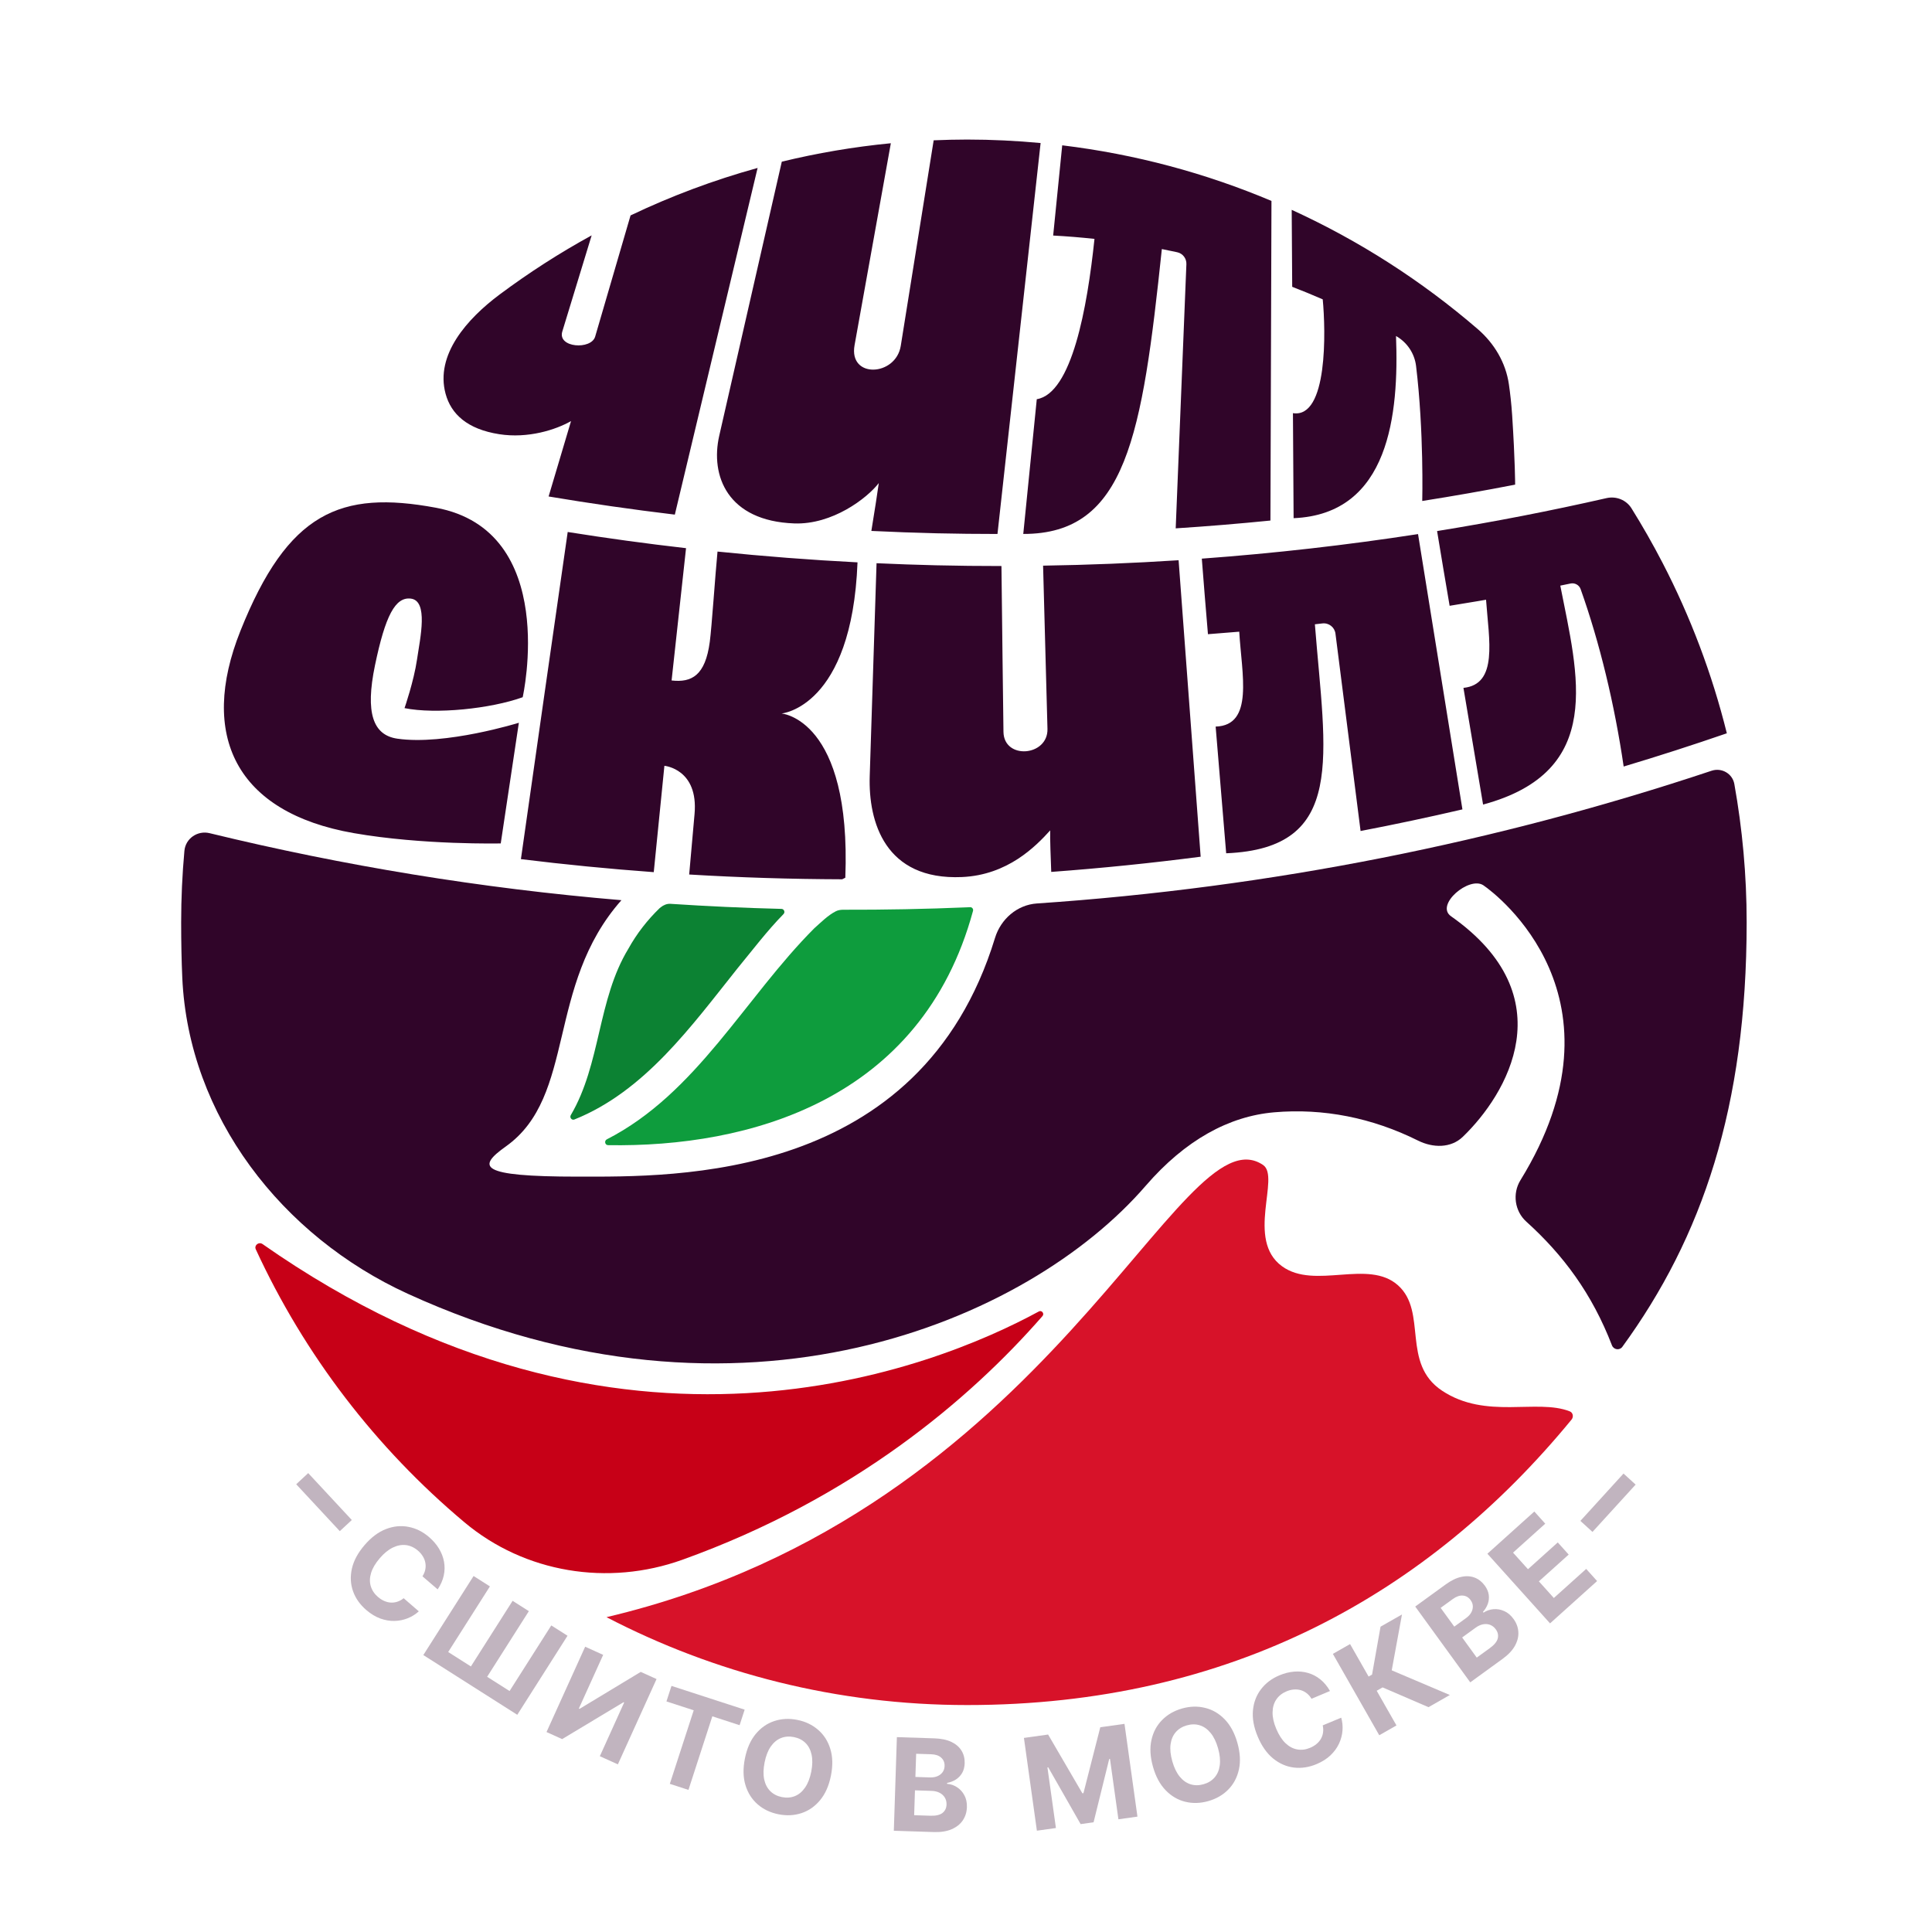
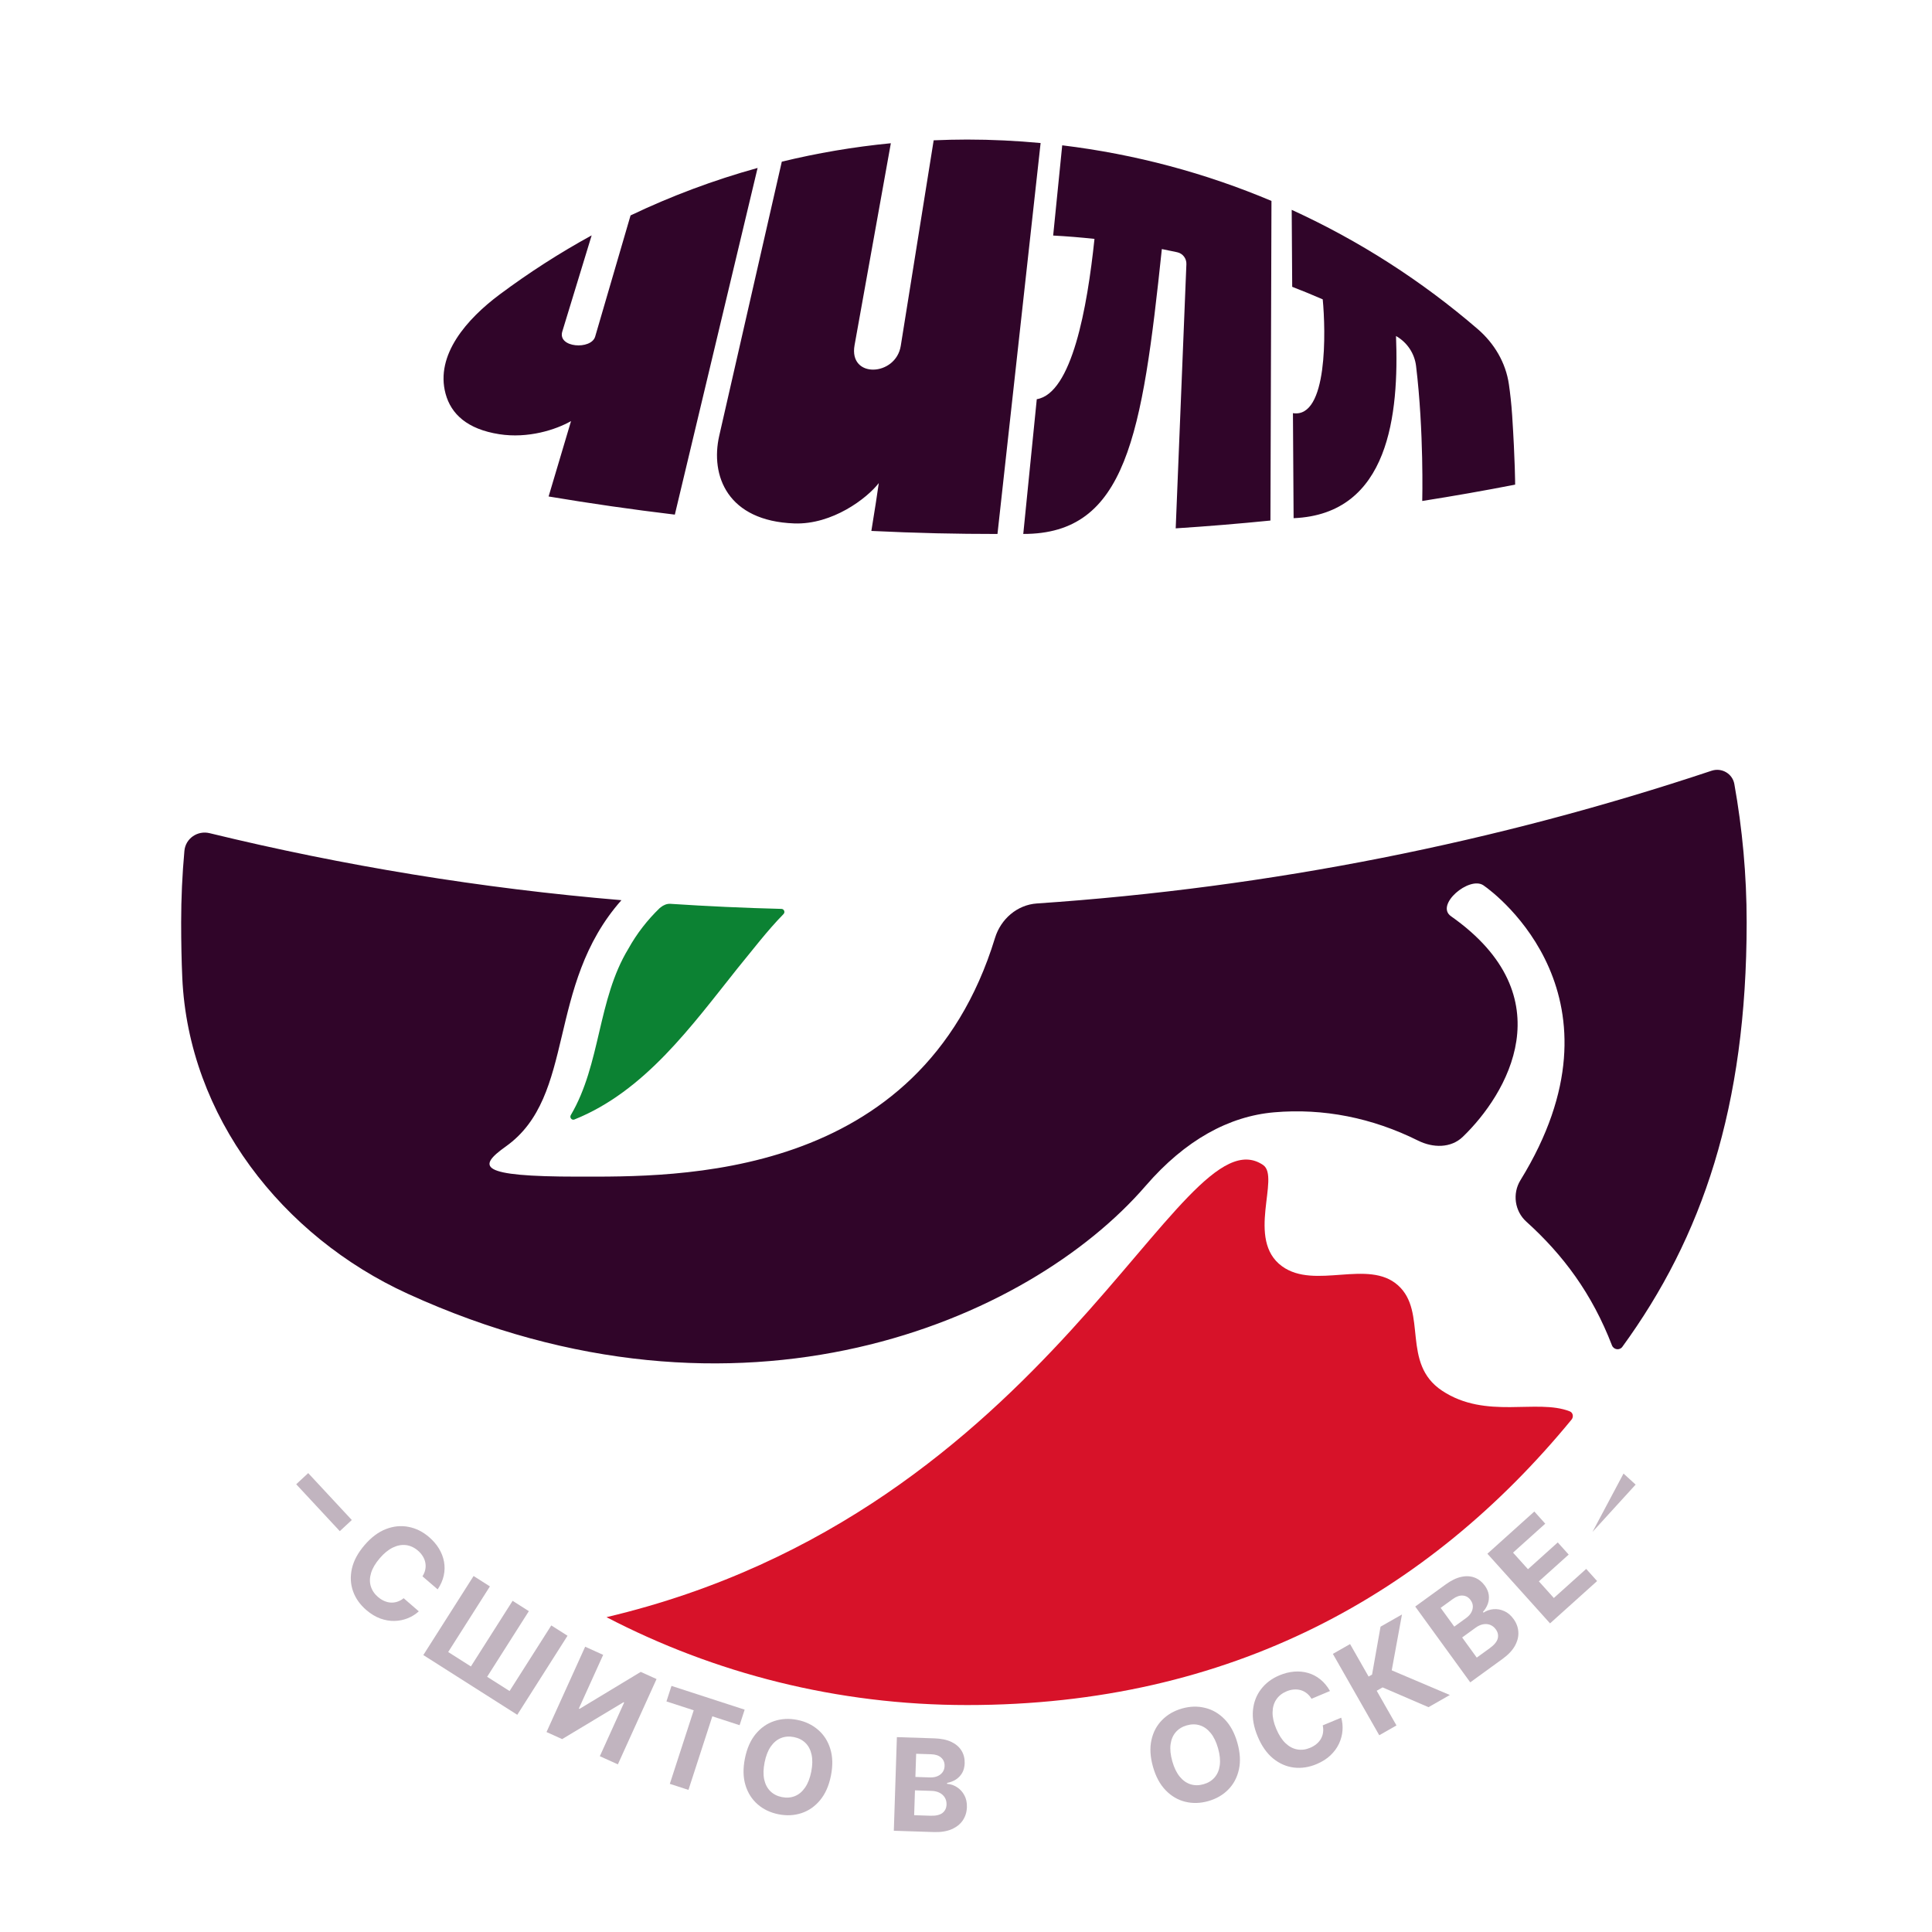
<svg xmlns="http://www.w3.org/2000/svg" width="120" height="120" viewBox="0 0 120 120" fill="none">
  <g clip-path="url(#clip0_1636_176)">
    <path d="M89.573 86.381C87.011 84.683 88.683 81.491 86.834 79.834C84.984 78.177 81.67 80.129 79.632 78.652C77.359 77.004 79.539 73.095 78.452 72.359C73.255 68.842 65.433 93.889 37.671 100.445C44.374 103.931 51.991 105.904 60.069 105.904C76.433 105.904 88.718 99 97.611 88.175C97.753 88.001 97.705 87.74 97.495 87.659C95.446 86.862 92.3 88.187 89.573 86.381Z" fill="#D71229" />
-     <path d="M64.75 81.744C64.885 81.59 64.705 81.359 64.525 81.457C58.084 84.96 38.601 92.884 16.306 77.271C16.077 77.111 15.771 77.344 15.888 77.598C18.916 84.173 23.367 89.956 28.848 94.553C32.6 97.7 37.768 98.534 42.378 96.881C52.974 93.079 60.233 86.92 64.75 81.744Z" fill="#C70017" />
    <path d="M35.901 73.083C29.637 73.083 29.655 72.465 31.422 71.206C35.812 68.079 33.886 61.233 38.598 55.912C29.875 55.178 21.331 53.773 13.019 51.75C12.269 51.568 11.524 52.078 11.454 52.847C11.321 54.309 11.252 55.789 11.252 57.286C11.252 58.546 11.276 59.684 11.322 60.727C11.708 69.323 17.507 76.787 25.334 80.361C45.971 89.787 63.89 82.068 71.159 73.654C73.625 70.8 76.345 69.331 79.135 69.088C82.195 68.823 85.229 69.426 88.077 70.844C89.002 71.305 90.116 71.324 90.86 70.607C93.579 67.987 97.252 61.919 90.122 56.907C89.123 56.205 91.262 54.394 92.139 54.99C92.981 55.561 101.404 61.996 94.437 73.306C93.927 74.134 94.079 75.225 94.8 75.876C97.087 77.94 98.881 80.344 100.122 83.563C100.228 83.835 100.593 83.892 100.765 83.656C105.721 76.851 108.488 68.778 108.488 57.286C108.488 54.354 108.222 51.486 107.723 48.698C107.606 48.047 106.934 47.663 106.307 47.873C93.025 52.301 78.984 55.128 64.403 56.116C63.179 56.199 62.161 57.083 61.802 58.256C57.161 73.415 41.885 73.083 35.901 73.083Z" fill="#300529" />
-     <path d="M52.384 56.505C52.225 56.505 52.065 56.526 51.922 56.597C51.432 56.84 50.962 57.317 50.579 57.655C46.269 61.971 43.273 67.913 37.691 70.767C37.518 70.855 37.573 71.125 37.766 71.128C46.484 71.273 57.237 68.372 60.436 56.577C60.469 56.458 60.376 56.34 60.253 56.346C60.195 56.349 60.136 56.352 60.078 56.355C57.502 56.464 54.937 56.512 52.384 56.505Z" fill="#0E9C3D" />
    <path d="M40.973 56.405C40.208 57.144 39.547 57.994 39.031 58.925C37.103 62.097 37.327 66.08 35.454 69.261C35.364 69.413 35.513 69.6 35.676 69.534C40.058 67.776 42.955 63.72 45.815 60.137C46.726 59.033 47.635 57.826 48.667 56.773C48.78 56.657 48.702 56.458 48.539 56.453C46.229 56.395 43.93 56.289 41.642 56.138C41.422 56.124 41.211 56.215 41.039 56.353C41.018 56.371 40.995 56.388 40.973 56.405Z" fill="#0C8233" />
-     <path d="M35.261 33.043C37.693 33.43 40.144 33.766 42.611 34.048L41.714 42.265C42.963 42.407 43.808 41.958 44.086 39.866C44.208 38.951 44.422 35.744 44.566 34.259C47.443 34.554 50.343 34.779 53.262 34.929C52.913 43.949 48.539 44.317 48.539 44.317C48.539 44.317 52.887 44.64 52.504 54.517C52.443 54.551 52.378 54.583 52.31 54.614C49.122 54.604 45.952 54.506 42.806 54.317L43.14 50.556C43.386 47.773 41.295 47.568 41.267 47.565L40.606 54.171C37.838 53.969 35.087 53.699 32.355 53.362C32.847 49.856 34.844 35.943 35.261 33.043ZM73.205 34.798L74.575 53.211V53.212C71.508 53.61 68.414 53.926 65.294 54.156C65.262 53.313 65.213 52.072 65.23 51.576C64.332 52.567 62.595 54.349 59.751 54.475C54.959 54.686 53.93 51.032 54.02 48.208L54.444 34.984C54.456 34.985 54.468 34.984 54.48 34.984C55.694 35.038 56.911 35.083 58.132 35.111C59.492 35.143 60.849 35.158 62.202 35.157C62.218 36.909 62.326 45.387 62.327 45.452C62.349 47.206 65.105 46.983 65.06 45.27L64.788 35.137C64.79 35.136 64.791 35.135 64.792 35.134C67.612 35.09 70.416 34.977 73.202 34.797L73.205 34.798ZM90.834 50.273C88.741 50.76 86.632 51.208 84.508 51.615L82.948 39.356C82.898 38.958 82.536 38.675 82.137 38.722C81.959 38.743 81.79 38.763 81.67 38.776C82.314 46.964 83.67 52.692 76.16 52.999L75.506 45.13C77.9 45.057 77.124 41.864 76.972 39.239C76.972 39.239 76.975 39.237 76.977 39.235C76.328 39.29 75.678 39.343 75.028 39.391C74.936 38.298 74.713 35.626 74.647 34.698C79.174 34.366 83.653 33.856 88.077 33.173L90.834 50.273ZM14.932 39.188C17.879 31.806 21.146 30.436 27.075 31.536C34.784 32.968 32.471 43.278 32.465 43.306C30.477 44.022 27.057 44.374 25.126 43.983C25.134 43.961 25.704 42.311 25.902 40.961C26.103 39.602 26.619 37.308 25.511 37.18C24.554 37.07 23.934 38.23 23.289 41.333C22.677 44.282 23.169 45.66 24.676 45.88C27.647 46.313 32.227 44.893 32.227 44.893L31.102 52.386C31.102 52.386 26.268 52.497 21.97 51.746C14.648 50.467 12.341 45.673 14.932 39.188ZM99.784 30.939C100.384 30.803 101.008 31.05 101.334 31.571C102.02 32.671 102.664 33.801 103.263 34.957C104.985 38.281 106.335 41.829 107.257 45.546C105.14 46.275 103.004 46.965 100.849 47.61C100.282 43.739 99.358 39.914 98.176 36.592C98.085 36.335 97.816 36.188 97.55 36.243C97.338 36.287 97.125 36.331 96.913 36.374C98.001 41.926 99.734 47.912 92.117 49.973L90.897 42.725C93.059 42.508 92.482 39.762 92.301 37.25C92.293 37.251 91.681 37.362 90.039 37.627C89.869 36.631 89.428 34.035 89.26 32.985C92.805 32.413 96.314 31.73 99.784 30.939Z" fill="#300529" />
    <path d="M60.069 8.668C61.609 8.668 63.131 8.744 64.634 8.884L61.955 33.166C60.699 33.165 59.44 33.153 58.178 33.124C56.822 33.092 55.47 33.041 54.122 32.977C54.301 31.898 54.529 30.418 54.583 30.005C53.851 30.953 51.7 32.595 49.336 32.511C45.19 32.363 44.105 29.555 44.674 27.061C45.322 24.221 47.654 14.006 48.559 10.042C50.762 9.507 53.023 9.121 55.332 8.897L53.078 21.443C52.703 23.531 55.644 23.382 55.948 21.482L57.992 8.715C58.681 8.686 59.373 8.668 60.069 8.668ZM65.976 9.026C70.532 9.578 74.895 10.758 78.973 12.48L78.909 32.332C76.957 32.527 74.996 32.69 73.025 32.817L73.689 16.407C73.703 16.056 73.465 15.743 73.121 15.668C72.804 15.599 72.484 15.533 72.164 15.47C70.943 27.045 69.964 33.177 63.557 33.164L64.396 24.795C66.573 24.437 67.532 19.122 67.98 14.838C67.13 14.746 66.275 14.676 65.414 14.63L65.976 9.026ZM80.23 13.034C84.435 14.953 88.319 17.455 91.779 20.435C92.808 21.321 93.524 22.52 93.719 23.864C93.801 24.427 93.876 25.083 93.923 25.803C94.108 28.65 94.108 30.102 94.108 30.102C92.196 30.474 90.272 30.812 88.338 31.117C88.339 31.076 88.447 26.81 87.955 22.735C87.861 21.951 87.397 21.26 86.709 20.87C86.894 25.69 86.312 31.938 80.348 32.185L80.307 25.662C82.483 26.003 82.343 20.526 82.157 18.593C81.531 18.32 80.899 18.061 80.261 17.814C80.255 16.534 80.241 14.55 80.23 13.034ZM41.915 31.964C39.282 31.648 36.668 31.273 34.075 30.837L35.468 26.154C34.517 26.697 32.795 27.246 31.016 26.97C29.01 26.658 28.017 25.709 27.677 24.461C27.017 22.035 29.021 19.792 31.037 18.289C32.848 16.939 34.756 15.711 36.749 14.619L34.926 20.588C34.615 21.608 36.723 21.741 36.967 20.907L39.165 13.38C41.684 12.179 44.322 11.188 47.056 10.431L41.915 31.964Z" fill="#300529" />
    <path d="M21.851 94.41L21.106 95.103L18.398 92.19L19.143 91.497L21.851 94.41Z" fill="#300529" fill-opacity="0.3" />
    <path d="M27.184 98.719L26.24 97.908C26.327 97.771 26.385 97.633 26.414 97.492C26.443 97.35 26.445 97.21 26.42 97.071C26.395 96.932 26.343 96.797 26.264 96.668C26.187 96.539 26.086 96.421 25.959 96.312C25.731 96.116 25.483 96.002 25.216 95.969C24.95 95.936 24.678 95.987 24.4 96.122C24.122 96.256 23.852 96.476 23.59 96.782C23.319 97.097 23.139 97.401 23.049 97.696C22.959 97.991 22.953 98.266 23.029 98.521C23.105 98.776 23.254 98.999 23.476 99.19C23.601 99.297 23.731 99.38 23.866 99.439C24.002 99.498 24.139 99.532 24.277 99.54C24.416 99.547 24.552 99.528 24.685 99.483C24.82 99.439 24.949 99.368 25.072 99.268L26.012 100.083C25.814 100.265 25.585 100.408 25.326 100.512C25.069 100.616 24.795 100.672 24.504 100.679C24.216 100.687 23.922 100.636 23.622 100.529C23.326 100.421 23.036 100.246 22.753 100.003C22.359 99.665 22.083 99.273 21.926 98.829C21.77 98.385 21.747 97.917 21.858 97.425C21.969 96.935 22.231 96.45 22.643 95.97C23.057 95.488 23.499 95.156 23.97 94.974C24.441 94.792 24.907 94.746 25.37 94.836C25.833 94.924 26.259 95.135 26.647 95.468C26.902 95.688 27.109 95.927 27.265 96.186C27.423 96.447 27.528 96.719 27.579 97.003C27.631 97.285 27.626 97.571 27.562 97.86C27.499 98.151 27.373 98.437 27.184 98.719Z" fill="#300529" fill-opacity="0.3" />
    <path d="M29.415 97.889L30.429 98.534L27.838 102.61L29.248 103.506L31.839 99.43L32.848 100.072L30.257 104.148L31.65 105.033L34.241 100.958L35.25 101.599L32.129 106.509L26.293 102.799L29.415 97.889Z" fill="#300529" fill-opacity="0.3" />
    <path d="M36.346 102.28L37.464 102.787L35.954 106.12L35.998 106.14L39.798 103.844L40.779 104.289L38.377 109.588L37.257 109.081L38.768 105.745L38.73 105.727L34.915 108.019L33.945 107.58L36.346 102.28Z" fill="#300529" fill-opacity="0.3" />
    <path d="M41.394 105.679L41.707 104.714L46.252 106.19L45.938 107.155L44.244 106.604L42.761 111.174L41.604 110.798L43.088 106.229L41.394 105.679Z" fill="#300529" fill-opacity="0.3" />
    <path d="M51.611 110.289C51.487 110.911 51.264 111.417 50.941 111.807C50.62 112.197 50.234 112.466 49.783 112.616C49.335 112.764 48.859 112.788 48.355 112.688C47.848 112.587 47.416 112.381 47.059 112.071C46.702 111.76 46.45 111.363 46.302 110.88C46.155 110.397 46.144 109.845 46.267 109.225C46.391 108.603 46.613 108.097 46.934 107.707C47.255 107.317 47.64 107.048 48.089 106.899C48.538 106.749 49.016 106.725 49.523 106.826C50.026 106.926 50.456 107.131 50.813 107.442C51.173 107.751 51.426 108.147 51.573 108.63C51.722 109.114 51.735 109.667 51.611 110.289ZM50.388 110.045C50.468 109.642 50.475 109.29 50.41 108.99C50.346 108.689 50.22 108.446 50.031 108.259C49.842 108.073 49.602 107.951 49.31 107.893C49.019 107.835 48.75 107.856 48.504 107.955C48.258 108.055 48.047 108.231 47.871 108.484C47.697 108.737 47.57 109.065 47.49 109.468C47.41 109.872 47.402 110.223 47.465 110.524C47.531 110.825 47.658 111.068 47.847 111.254C48.036 111.441 48.276 111.563 48.568 111.621C48.859 111.679 49.128 111.658 49.374 111.558C49.62 111.459 49.83 111.282 50.004 111.029C50.179 110.776 50.308 110.448 50.388 110.045Z" fill="#300529" fill-opacity="0.3" />
    <path d="M55.517 113.711L55.707 107.896L58.035 107.972C58.463 107.986 58.818 108.061 59.1 108.197C59.381 108.333 59.59 108.516 59.727 108.746C59.864 108.974 59.927 109.234 59.917 109.525C59.91 109.752 59.858 109.951 59.762 110.12C59.665 110.287 59.536 110.423 59.373 110.528C59.212 110.631 59.03 110.701 58.826 110.74L58.824 110.797C59.045 110.814 59.251 110.883 59.44 111.005C59.631 111.127 59.784 111.294 59.898 111.506C60.013 111.716 60.065 111.964 60.056 112.25C60.046 112.559 59.96 112.831 59.799 113.069C59.64 113.304 59.409 113.487 59.108 113.617C58.806 113.748 58.437 113.806 58.002 113.792L55.517 113.711ZM56.78 112.746L57.782 112.778C58.125 112.79 58.377 112.732 58.538 112.607C58.699 112.48 58.784 112.306 58.791 112.086C58.796 111.926 58.762 111.782 58.688 111.657C58.615 111.531 58.507 111.431 58.365 111.356C58.226 111.282 58.058 111.241 57.861 111.235L56.83 111.201L56.78 112.746ZM56.857 110.369L57.769 110.399C57.937 110.404 58.087 110.38 58.22 110.325C58.355 110.269 58.461 110.187 58.541 110.08C58.622 109.973 58.665 109.843 58.67 109.689C58.677 109.479 58.608 109.307 58.462 109.174C58.319 109.04 58.111 108.969 57.838 108.96L56.904 108.93L56.857 110.369Z" fill="#300529" fill-opacity="0.3" />
-     <path d="M63.598 107.945L65.1 107.735L67.228 111.384L67.295 111.375L68.341 107.282L69.844 107.072L70.649 112.834L69.467 112.999L68.943 109.249L68.895 109.255L67.924 113.186L67.12 113.299L65.106 109.77L65.058 109.777L65.585 113.542L64.403 113.707L63.598 107.945Z" fill="#300529" fill-opacity="0.3" />
    <path d="M76.857 108.253C77.029 108.864 77.06 109.416 76.95 109.91C76.841 110.403 76.62 110.819 76.286 111.157C75.954 111.493 75.541 111.73 75.047 111.87C74.549 112.01 74.071 112.023 73.612 111.909C73.152 111.795 72.747 111.556 72.397 111.192C72.046 110.829 71.785 110.343 71.613 109.734C71.441 109.123 71.409 108.571 71.518 108.078C71.626 107.585 71.847 107.17 72.179 106.835C72.511 106.497 72.925 106.258 73.423 106.117C73.917 105.978 74.394 105.965 74.853 106.08C75.314 106.192 75.719 106.429 76.07 106.793C76.422 107.156 76.685 107.643 76.857 108.253ZM75.657 108.592C75.545 108.197 75.392 107.88 75.197 107.642C75.003 107.403 74.78 107.244 74.527 107.164C74.274 107.083 74.005 107.084 73.719 107.164C73.433 107.245 73.203 107.386 73.029 107.586C72.855 107.787 72.748 108.04 72.706 108.345C72.666 108.649 72.702 108.999 72.813 109.395C72.925 109.79 73.078 110.108 73.271 110.346C73.466 110.584 73.69 110.743 73.943 110.824C74.196 110.904 74.465 110.903 74.751 110.823C75.038 110.742 75.267 110.601 75.441 110.401C75.615 110.2 75.722 109.948 75.762 109.643C75.803 109.338 75.768 108.988 75.657 108.592Z" fill="#300529" fill-opacity="0.3" />
    <path d="M82.608 105.031L81.461 105.514C81.378 105.375 81.279 105.261 81.166 105.173C81.053 105.083 80.928 105.019 80.792 104.979C80.656 104.94 80.513 104.926 80.362 104.939C80.212 104.95 80.061 104.988 79.907 105.053C79.63 105.17 79.417 105.341 79.269 105.565C79.121 105.788 79.045 106.054 79.042 106.364C79.038 106.672 79.114 107.012 79.271 107.383C79.432 107.766 79.624 108.063 79.847 108.275C80.072 108.487 80.315 108.615 80.577 108.661C80.839 108.707 81.105 108.673 81.376 108.559C81.527 108.495 81.659 108.416 81.772 108.321C81.886 108.226 81.977 108.119 82.046 107.999C82.114 107.878 82.158 107.748 82.177 107.608C82.198 107.468 82.191 107.32 82.157 107.166L83.306 106.688C83.38 106.947 83.406 107.215 83.384 107.494C83.362 107.77 83.29 108.04 83.167 108.304C83.045 108.565 82.869 108.805 82.639 109.026C82.41 109.243 82.124 109.425 81.78 109.57C81.301 109.771 80.828 109.843 80.36 109.785C79.894 109.727 79.465 109.539 79.074 109.221C78.685 108.902 78.367 108.451 78.122 107.868C77.875 107.283 77.776 106.739 77.823 106.236C77.87 105.734 78.037 105.295 78.323 104.922C78.609 104.547 78.987 104.26 79.459 104.061C79.769 103.93 80.076 103.853 80.378 103.828C80.682 103.803 80.972 103.831 81.248 103.911C81.524 103.99 81.777 104.123 82.008 104.31C82.24 104.495 82.44 104.736 82.608 105.031Z" fill="#300529" fill-opacity="0.3" />
    <path d="M88.726 106.036L85.874 104.807L85.509 105.016L86.737 107.17L85.668 107.779L82.787 102.725L83.855 102.116L85.006 104.134L85.221 104.012L85.748 101.036L87.079 100.278L86.443 103.747L90.052 105.28L88.726 106.036Z" fill="#300529" fill-opacity="0.3" />
    <path d="M91.32 104.494L87.902 99.785L89.787 98.417C90.134 98.165 90.46 98.007 90.766 97.942C91.072 97.876 91.349 97.893 91.598 97.99C91.846 98.087 92.055 98.253 92.227 98.489C92.36 98.673 92.441 98.861 92.469 99.054C92.495 99.246 92.476 99.432 92.412 99.615C92.348 99.794 92.248 99.962 92.11 100.118L92.144 100.164C92.329 100.042 92.533 99.97 92.757 99.95C92.983 99.929 93.206 99.967 93.427 100.065C93.646 100.161 93.84 100.324 94.008 100.556C94.189 100.806 94.289 101.074 94.307 101.36C94.326 101.644 94.256 101.929 94.098 102.218C93.939 102.506 93.684 102.778 93.331 103.034L91.32 104.494ZM91.724 102.957L92.536 102.368C92.813 102.167 92.977 101.967 93.028 101.769C93.077 101.569 93.037 101.381 92.908 101.203C92.814 101.073 92.699 100.98 92.564 100.926C92.428 100.872 92.282 100.859 92.124 100.887C91.968 100.914 91.811 100.985 91.651 101.101L90.817 101.706L91.724 102.957ZM90.328 101.033L91.066 100.497C91.202 100.398 91.306 100.287 91.377 100.162C91.449 100.035 91.483 99.905 91.48 99.772C91.478 99.637 91.432 99.508 91.342 99.384C91.219 99.214 91.058 99.12 90.862 99.104C90.667 99.087 90.459 99.158 90.238 99.318L89.481 99.867L90.328 101.033Z" fill="#300529" fill-opacity="0.3" />
    <path d="M96.276 100.831L92.385 96.505L95.3 93.883L95.978 94.638L93.978 96.437L94.905 97.467L96.755 95.803L97.434 96.557L95.583 98.221L96.512 99.254L98.521 97.448L99.199 98.202L96.276 100.831Z" fill="#300529" fill-opacity="0.3" />
-     <path d="M100.84 91.525L101.592 92.211L98.912 95.15L98.161 94.465L100.84 91.525Z" fill="#300529" fill-opacity="0.3" />
+     <path d="M100.84 91.525L101.592 92.211L98.912 95.15L100.84 91.525Z" fill="#300529" fill-opacity="0.3" />
  </g>
  <defs>
    <clipPath id="clip0_1636_176">
      <rect width="120" height="120" fill="white" />
    </clipPath>
  </defs>
</svg>